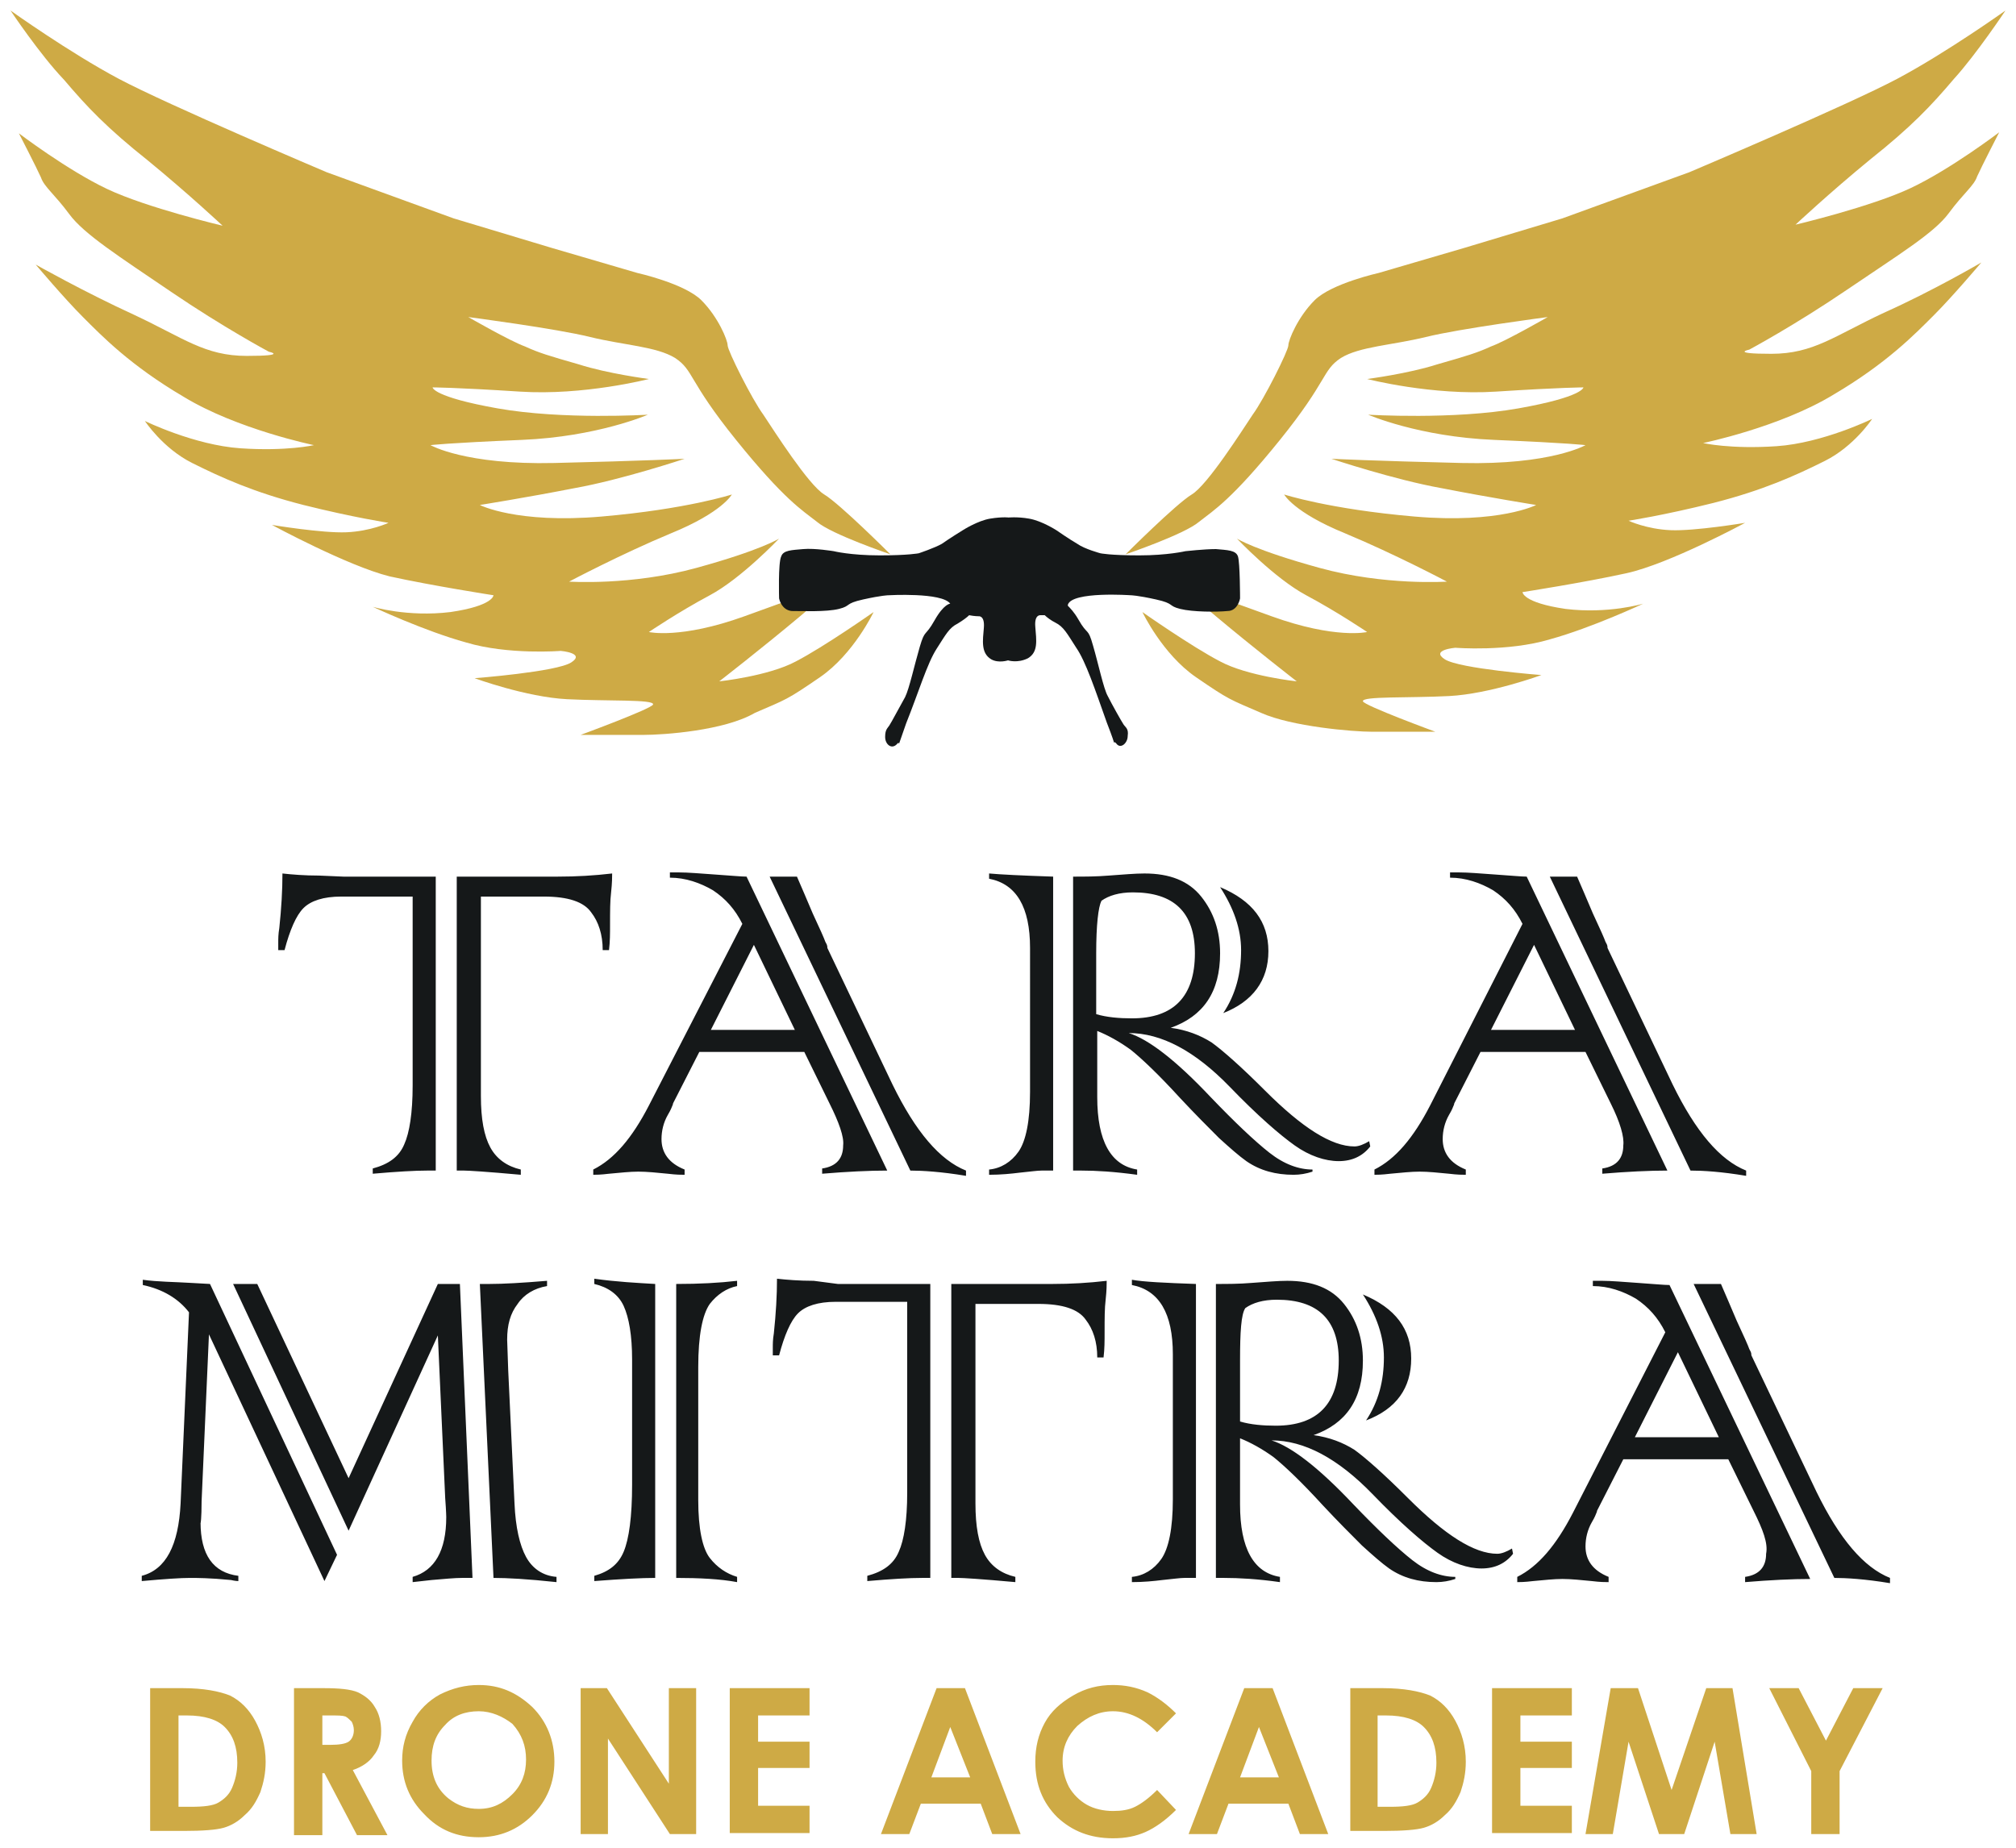
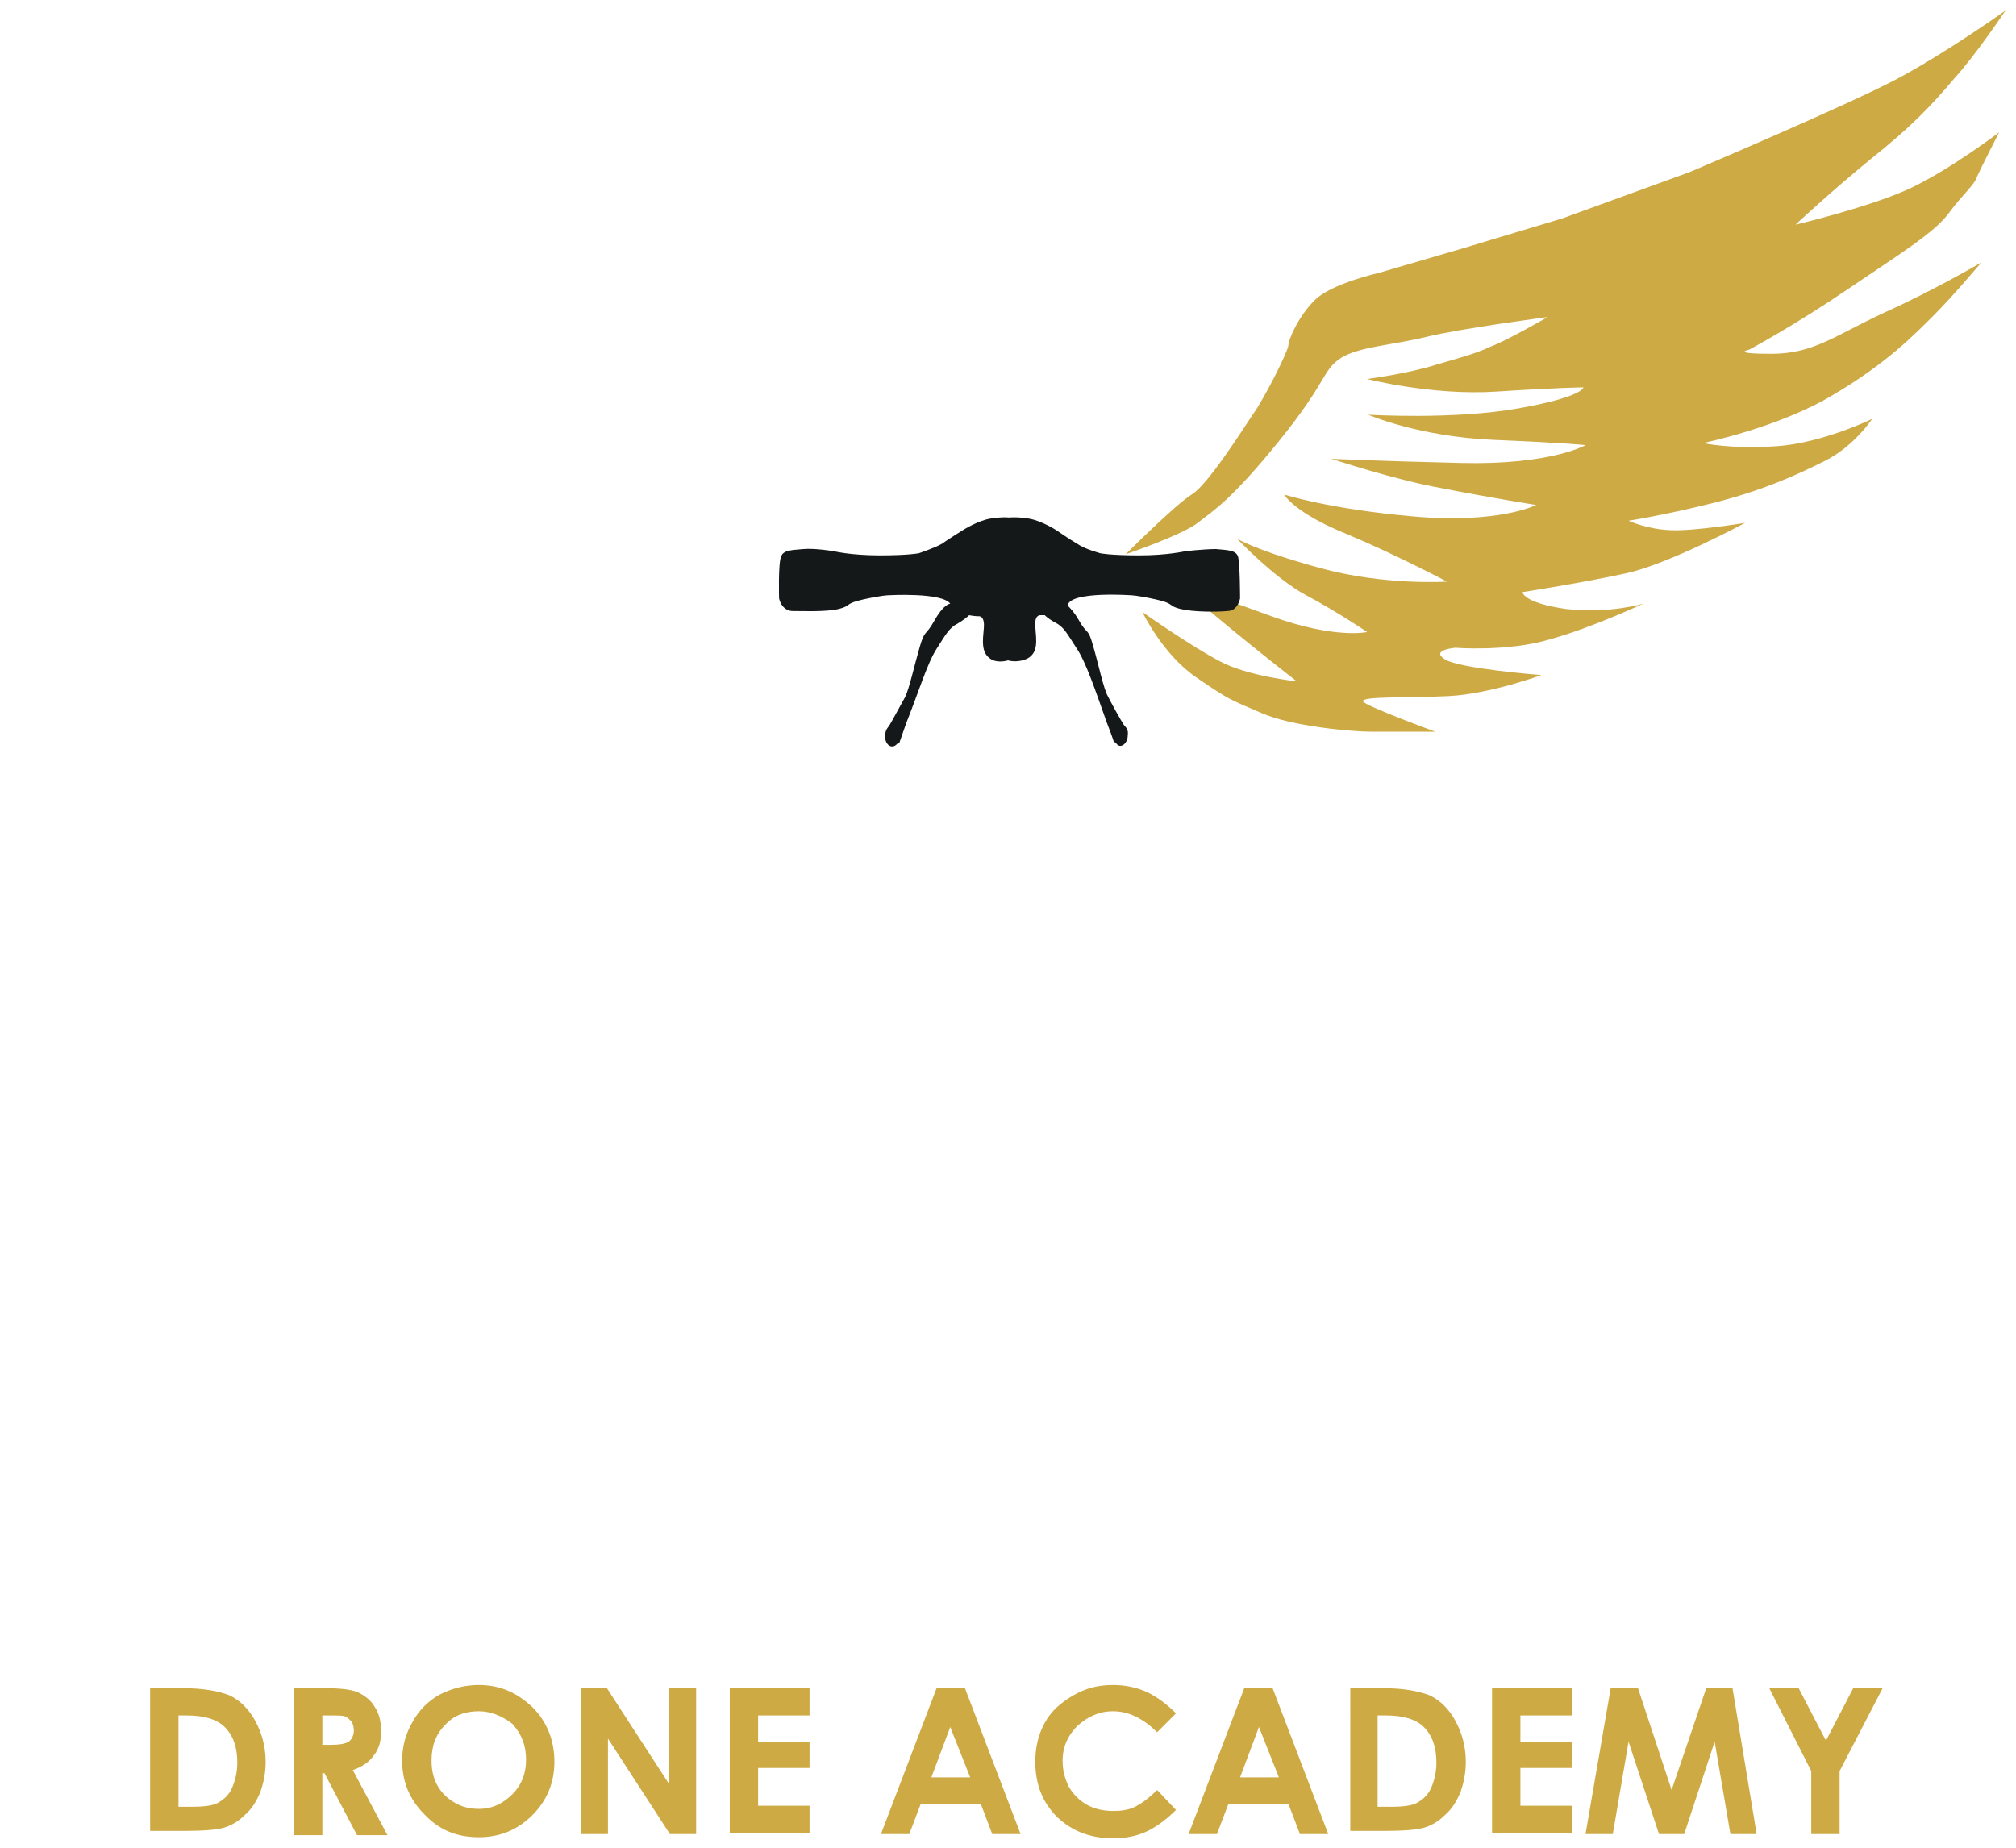
<svg xmlns="http://www.w3.org/2000/svg" version="1.1" id="Layer_1" x="0px" y="0px" viewBox="0 0 192 176" style="enable-background:new 0 0 192 176;" xml:space="preserve">
  <style type="text/css">
	.st0{fill-rule:evenodd;clip-rule:evenodd;fill:#CEAA45;}
	.st1{fill-rule:evenodd;clip-rule:evenodd;fill:#151819;}
	.st2{fill:#151819;}
	.st3{fill:#CEAA45;}
</style>
  <g>
-     <path id="XMLID_47_" class="st0" d="M1,1c0,0,5.6,4,10.3,6.5c4.7,2.5,19.8,8.9,19.8,8.9l12.1,4.4l9.3,2.8l8.2,2.4   c0,0,4.5,1,6.1,2.6c1.6,1.6,2.5,3.8,2.5,4.3s2.3,5.1,3.4,6.6c1,1.5,4.3,6.7,5.8,7.6c1.5,0.9,6.3,5.7,6.3,5.7s-5.6-1.9-7-3.1   c-1.4-1.1-3.1-2.1-7.7-7.8c-4.6-5.7-4-6.6-5.8-7.8c-1.8-1.1-4.8-1.2-8.1-2c-3.2-0.8-11.6-1.9-11.6-1.9s4,2.3,5.4,2.8   c1.3,0.6,2.3,0.9,5.1,1.7c2.8,0.9,6.7,1.4,6.7,1.4s-6.2,1.6-12.3,1.2c-6.2-0.4-8.3-0.4-8.3-0.4s0,0.9,6.2,2   c6.2,1.1,14.3,0.6,14.3,0.6s-4.8,2.1-12,2.4c-7.2,0.3-8.7,0.5-8.7,0.5s3.3,1.9,11.8,1.7s12.4-0.4,12.4-0.4s-6,2-10.5,2.8   c-4.6,0.9-9,1.6-9,1.6s3.5,1.8,11.6,1.1c8.1-0.7,12.4-2.1,12.4-2.1s-0.9,1.7-5.8,3.7c-4.8,2-9.7,4.6-9.7,4.6s5.9,0.4,12.1-1.3   c6.2-1.7,7.9-2.8,7.9-2.8s-3.6,3.8-6.6,5.4c-3,1.6-5.8,3.5-5.8,3.5s3,0.7,9.1-1.5c6.1-2.2,8-2.9,8-2.9s1-0.2-2.7,2.9   c-3.7,3.1-7.7,6.2-7.7,6.2s4.7-0.5,7.3-1.9c2.7-1.4,7.4-4.7,7.4-4.7s-1.9,4-5.1,6.2c-3.2,2.2-3.2,2.1-6.2,3.4   C69,69.6,63.2,70,61.3,70c-1.9,0-6,0-6,0s6.8-2.5,6.9-2.9c0.1-0.5-4.3-0.3-8.2-0.5c-3.9-0.2-8.8-2-8.8-2s7.8-0.6,9.2-1.5   c1.4-0.9-1-1.1-1-1.1s-5,0.4-9-0.8c-4-1.1-8.9-3.4-8.9-3.4s3.3,1,7.4,0.5c4.1-0.6,4.1-1.6,4.1-1.6s-5.8-0.9-9.9-1.8   C33.1,53.9,25.9,50,25.9,50s4.8,0.8,7.1,0.7c2.3-0.1,4-0.9,4-0.9s-3.3-0.5-8.1-1.7c-4.7-1.2-7.8-2.6-10.6-4c-2.8-1.4-4.5-4-4.5-4   s4.7,2.3,9.1,2.6c4.4,0.3,7-0.3,7-0.3s-7.3-1.5-12.4-4.6c-5.1-3-7.8-5.8-9.6-7.6c-1.8-1.8-4.5-5-4.5-5S8,27.8,12.8,30   c4.7,2.2,6.7,3.9,10.7,3.9c4,0,2.1-0.4,2.1-0.4s-4.3-2.3-9.3-5.7S8,22.3,6.6,20.4c-1.4-1.9-2.4-2.6-2.7-3.5   c-0.4-0.9-2.1-4.2-2.1-4.2s4.6,3.5,8.4,5.3c3.8,1.8,11,3.5,11,3.5s-3.2-3-7.1-6.2c-3.9-3.1-5.8-5.1-8-7.7C3.8,5.2,1,1,1,1" />
    <path id="XMLID_46_" class="st0" d="M191,1c0,0-5.6,4-10.3,6.5c-4.7,2.5-19.8,8.9-19.8,8.9l-12.1,4.4l-9.3,2.8l-8.2,2.4   c0,0-4.5,1-6.1,2.6c-1.6,1.6-2.5,3.8-2.5,4.3s-2.3,5.1-3.4,6.6c-1,1.5-4.3,6.7-5.8,7.6c-1.5,0.9-6.3,5.7-6.3,5.7s5.6-1.9,7-3.1   c1.4-1.1,3.1-2.1,7.7-7.8c4.6-5.7,4-6.6,5.8-7.8c1.8-1.1,4.8-1.2,8.1-2c3.2-0.8,11.6-1.9,11.6-1.9s-4,2.3-5.4,2.8   c-1.3,0.6-2.3,0.9-5.1,1.7c-2.8,0.9-6.7,1.4-6.7,1.4s6.2,1.6,12.3,1.2c6.2-0.4,8.3-0.4,8.3-0.4s0,0.9-6.2,2   c-6.2,1.1-14.3,0.6-14.3,0.6s4.8,2.1,12,2.4c7.2,0.3,8.7,0.5,8.7,0.5s-3.3,1.9-11.8,1.7c-8.4-0.2-12.4-0.4-12.4-0.4s6,2,10.5,2.8   c4.6,0.9,9,1.6,9,1.6s-3.5,1.8-11.6,1.1c-8.1-0.7-12.4-2.1-12.4-2.1s0.9,1.7,5.8,3.7c4.8,2,9.7,4.6,9.7,4.6s-5.9,0.4-12.1-1.3   c-6.2-1.7-7.9-2.8-7.9-2.8s3.6,3.8,6.6,5.4c3,1.6,5.8,3.5,5.8,3.5s-3,0.7-9.1-1.5c-6.1-2.2-8-2.9-8-2.9s-1-0.2,2.7,2.9   c3.7,3.1,7.7,6.2,7.7,6.2s-4.7-0.5-7.3-1.9c-2.7-1.4-7.4-4.7-7.4-4.7s1.9,4,5.1,6.2c3.2,2.2,3.2,2.1,6.2,3.4   c2.9,1.3,8.7,1.8,10.6,1.8c1.9,0,6,0,6,0s-6.8-2.5-6.9-2.9c-0.1-0.5,4.3-0.3,8.2-0.5c3.9-0.2,8.8-2,8.8-2s-7.8-0.6-9.2-1.5   c-1.4-0.9,1-1.1,1-1.1s5,0.4,9-0.8c4-1.1,8.9-3.4,8.9-3.4s-3.3,1-7.4,0.5c-4.1-0.6-4.1-1.6-4.1-1.6s5.8-0.9,9.9-1.8   c4.1-0.9,11.3-4.8,11.3-4.8s-4.8,0.8-7.1,0.7c-2.3-0.1-4-0.9-4-0.9s3.3-0.5,8.1-1.7c4.7-1.2,7.8-2.6,10.6-4c2.8-1.4,4.5-4,4.5-4   s-4.7,2.3-9.1,2.6c-4.4,0.3-7-0.3-7-0.3s7.3-1.5,12.4-4.6c5.1-3,7.8-5.8,9.6-7.6s4.5-5,4.5-5s-4.6,2.7-9.3,4.8   c-4.7,2.2-6.7,3.9-10.7,3.9s-2.1-0.4-2.1-0.4s4.3-2.3,9.3-5.7c5-3.4,8.3-5.4,9.7-7.3c1.4-1.9,2.4-2.6,2.7-3.5   c0.4-0.9,2.1-4.2,2.1-4.2s-4.6,3.5-8.4,5.3c-3.8,1.8-11,3.5-11,3.5s3.2-3,7.1-6.2c3.9-3.1,5.8-5.1,8-7.7C188.2,5.2,191,1,191,1" />
    <path id="XMLID_45_" class="st1" d="M96,62.9c0,0-0.9,0.3-1.6-0.1c-1-0.6-0.8-1.8-0.7-3s-0.5-1.1-0.5-1.1s-0.4,0-0.9-0.1   c-0.2,0.2-0.6,0.5-1.1,0.8c-0.8,0.4-1.1,1-2,2.4c-0.9,1.4-1.7,4.1-2.9,7.1c-1.1,3.1-0.4,1.4-0.9,2c-0.5,0.5-1.1,0-1.1-0.7   c0-0.7,0.2-0.8,0.4-1.1c0.2-0.3,1.1-2,1.5-2.7c0.4-0.8,0.9-3.1,1.4-4.8c0.5-1.7,0.5-0.9,1.4-2.5c0.9-1.6,1.5-1.6,1.5-1.6   c0,0,0,0,0,0c-0.8-1.1-5.9-0.8-5.9-0.8s-0.6,0-2.4,0.4c-1.8,0.4-1.1,0.6-2.3,0.9c-1.2,0.3-3.5,0.2-4.5,0.2c-1-0.1-1.2-1.2-1.2-1.2   s-0.1-3.4,0.2-4c0.2-0.6,1-0.6,2.1-0.7c1.1-0.1,2.9,0.2,2.9,0.2s1.6,0.4,4.4,0.4c2.7,0,3.7-0.2,3.7-0.2s1.5-0.5,2.2-0.9   c0.7-0.5,2-1.3,2-1.3s1.4-0.9,2.6-1.1c1.2-0.2,2-0.1,1.7-0.1c-0.1,0,0.9-0.1,2,0.1c1.2,0.2,2.6,1.1,2.6,1.1s1.3,0.9,2,1.3   c0.7,0.5,2.2,0.9,2.2,0.9s0.9,0.2,3.7,0.2c2.7,0,4.4-0.4,4.4-0.4s1.8-0.2,2.9-0.2c1.1,0.1,1.9,0.1,2.1,0.7c0.2,0.6,0.2,4,0.2,4   s-0.2,1.2-1.2,1.2c-1,0.1-3.3,0.1-4.5-0.2c-1.2-0.3-0.5-0.5-2.3-0.9c-1.8-0.4-2.4-0.4-2.4-0.4s-5.6-0.4-6,0.9c0,0,0,0.1,0,0.1   c0.2,0.2,0.6,0.6,1,1.3c0.9,1.6,0.9,0.7,1.4,2.5c0.5,1.7,1,4.1,1.4,4.8c0.4,0.8,1.3,2.4,1.5,2.7c0.2,0.3,0.5,0.4,0.4,1.1   c0,0.7-0.7,1.3-1.1,0.7c-0.5-0.5,0.3,1.1-0.9-2c-1.1-3.1-2-5.8-2.9-7.1c-0.9-1.4-1.2-2-2-2.4c-0.4-0.2-0.8-0.5-1-0.7   c-0.2,0-0.4,0-0.4,0s-0.6-0.1-0.5,1.1c0.1,1.3,0.3,2.4-0.7,3C96.9,63.2,96,62.9,96,62.9" />
-     <path class="st2" d="M167,143.9l-2.4-4.9h-10l-2.5,4.9c0,0,0,0.1-0.1,0.3c0,0-0.1,0.3-0.4,0.8c-0.4,0.7-0.6,1.5-0.6,2.3   c0,1.3,0.7,2.3,2.2,2.9v0.5c-0.3,0-0.8,0-1.6-0.1c-1-0.1-2-0.2-2.8-0.2c-0.8,0-1.7,0.1-2.8,0.2c-0.8,0.1-1.3,0.1-1.5,0.1v-0.5   c2-1,3.7-3,5.3-6.1l8.8-17.2c-0.7-1.4-1.6-2.4-2.8-3.2c-1.2-0.7-2.6-1.2-4.1-1.2v-0.5h0.9c0.8,0,2,0.1,3.4,0.2   c1.5,0.1,2.5,0.2,3,0.2l13.4,28c-1.7,0-3.8,0.1-6.2,0.3v-0.5c1.4-0.2,2-1,2-2.2C168.4,147,167.9,145.7,167,143.9 M155.7,136.9h8   l-3.9-8.1L155.7,136.9z M174.7,150.3l-13.4-28h2.6c0.4,0.9,0.9,2.1,1.5,3.5c0.7,1.5,1.1,2.4,1.2,2.7c0.1,0.2,0.2,0.3,0.2,0.6   l6.2,13c2.2,4.5,4.5,7.2,7,8.2v0.5C177.6,150.4,175.8,150.3,174.7,150.3z M116.6,150.3h-0.8v-28c1.1,0,2.2,0,3.4-0.1   c1.4-0.1,2.5-0.2,3.4-0.2c2.4,0,4.2,0.7,5.4,2.2c1.2,1.5,1.8,3.3,1.8,5.4c0,3.7-1.6,6-4.7,7.1c1.5,0.2,2.8,0.7,3.9,1.4   c1.1,0.8,2.8,2.3,5.1,4.6c3.5,3.5,6.3,5.3,8.5,5.3c0.4,0,0.9-0.2,1.4-0.5l0.1,0.5c-0.7,0.9-1.7,1.4-3,1.4c-1.3,0-2.8-0.5-4.2-1.5   c-1.4-1-3.5-2.8-6.2-5.6c-3.3-3.4-6.5-5.1-9.6-5.1c1.9,0.6,4.5,2.6,7.8,6.1c2.3,2.4,4.2,4.2,5.6,5.3c1.4,1.1,2.8,1.6,4.1,1.6v0.2   c-0.6,0.2-1.2,0.3-1.8,0.3c-1.7,0-3.2-0.4-4.5-1.3c-0.7-0.5-1.5-1.2-2.6-2.2c-1-1-2.3-2.3-3.7-3.8c-2.1-2.3-3.7-3.8-4.7-4.6   c-1.1-0.8-2.2-1.4-3.2-1.8v6.3c0,4.2,1.3,6.5,3.8,6.9v0.5C119.8,150.4,118,150.3,116.6,150.3z M118.1,129.6v5.8   c1,0.3,2.2,0.4,3.4,0.4c4,0,6-2.1,6-6.2c0-3.9-2-5.8-5.9-5.8c-1.3,0-2.3,0.3-3,0.8C118.2,125.2,118.1,126.9,118.1,129.6z    M113.9,122.3v28h-1.1c-0.4,0-1.1,0.1-2.1,0.2c-0.8,0.1-1.8,0.2-2.9,0.2v-0.5c1.1-0.1,2.1-0.7,2.8-1.7c0.7-1,1.1-2.9,1.1-5.7V129   c0-3.9-1.3-6.1-3.9-6.6v-0.5C108.9,122.1,111,122.2,113.9,122.3z M130.1,135.3c1.2-1.8,1.7-3.8,1.7-6c0-2-0.7-4-2-6   c3.1,1.3,4.6,3.3,4.6,6.1C134.4,132.2,133,134.2,130.1,135.3z M79.8,122.3h8.8v28h-0.8c-1.2,0-2.9,0.1-5.2,0.3v-0.5   c1.5-0.4,2.5-1.1,3-2.3c0.5-1.1,0.8-3,0.8-5.6v-18.2h-6.8c-1.7,0-2.9,0.4-3.6,1.1c-0.7,0.7-1.3,2.1-1.8,4h-0.6c0-0.2,0-0.5,0-0.7   c0-0.4,0-0.8,0.1-1.4c0.2-1.9,0.3-3.6,0.3-5.2c0.9,0.1,2.1,0.2,3.5,0.2L79.8,122.3z M91.3,150.3h-0.7v-28h9.6   c1.8,0,3.5-0.1,5.2-0.3c0,0.3,0,0.9-0.1,1.8c-0.1,0.8-0.1,1.8-0.1,3.1c0,0.8,0,1.6-0.1,2.4h-0.6c0-1.5-0.4-2.7-1.1-3.6   c-0.7-1-2.2-1.5-4.5-1.5h-6v19c0,2.2,0.3,3.8,0.9,4.9c0.6,1.1,1.6,1.8,2.9,2.1v0.5C93.4,150.4,91.7,150.3,91.3,150.3z M62.4,122.3   v28c-1.3,0-3.2,0.1-5.8,0.3v-0.5c1.4-0.4,2.3-1.1,2.8-2.3c0.5-1.2,0.8-3.3,0.8-6.4v-11.9c0-2.3-0.3-4-0.8-5.1   c-0.5-1.1-1.5-1.8-2.8-2.1v-0.5C58.7,122.1,60.7,122.2,62.4,122.3z M64.4,150.3v-28c2.2,0,4.1-0.1,5.8-0.3v0.5   c-1,0.2-1.9,0.8-2.6,1.7c-0.7,1-1.1,3-1.1,6v12.7c0,2.7,0.4,4.6,1.1,5.5c0.7,0.9,1.6,1.5,2.6,1.8v0.5   C68.6,150.4,66.6,150.3,64.4,150.3z M20,122.3l12.1,25.8l-1.2,2.5l-11-23.5L19.2,143c0,1.6-0.1,2.3-0.1,2c0,3.1,1.2,4.8,3.6,5.1   v0.5c0,0-0.3,0-0.7-0.1c-2-0.2-3.3-0.2-3.9-0.2c-0.9,0-2.4,0.1-4.6,0.3v-0.5c2.3-0.6,3.5-2.9,3.7-6.9l0.8-18.2   c-1-1.3-2.5-2.2-4.4-2.6v-0.5c1.4,0.2,3,0.2,4.6,0.3L20,122.3z M47,150.3l-1.3-28h0.9c1.3,0,3.1-0.1,5.5-0.3v0.5   c-1.2,0.2-2.2,0.8-2.8,1.7c-0.7,0.9-1,2-1,3.4l0.1,2.9l0.6,12.7c0.1,2.3,0.5,4,1.1,5.1c0.6,1.1,1.6,1.8,2.9,1.9v0.5   C50.2,150.4,48.3,150.3,47,150.3z M33.2,140.8l8.5-18.5h2.1l1.2,28h-1c-0.7,0-1.7,0.1-2.9,0.2l-1.8,0.2v-0.5   c2.1-0.6,3.2-2.5,3.2-5.7c0,0.1,0-0.5-0.1-1.8l-0.7-15.5l-8.5,18.6l-11-23.5h2.3L33.2,140.8z M153.4,105.1l-2.4-4.9h-10l-2.5,4.9   c0,0,0,0.1-0.1,0.3c0,0-0.1,0.3-0.4,0.8c-0.4,0.7-0.6,1.5-0.6,2.3c0,1.3,0.7,2.3,2.2,2.9v0.5c-0.3,0-0.8,0-1.6-0.1   c-1-0.1-2-0.2-2.8-0.2c-0.8,0-1.7,0.1-2.8,0.2c-0.8,0.1-1.3,0.1-1.5,0.1v-0.5c2-1,3.7-3,5.3-6.1L145,88c-0.7-1.4-1.6-2.4-2.8-3.2   c-1.2-0.7-2.6-1.2-4.1-1.2v-0.5h0.9c0.8,0,2,0.1,3.4,0.2c1.5,0.1,2.5,0.2,3,0.2l13.4,28c-1.7,0-3.8,0.1-6.2,0.3v-0.5   c1.4-0.2,2-1,2-2.2C154.7,108.3,154.3,106.9,153.4,105.1z M142,98.1h8l-3.9-8.1L142,98.1z M161,111.5l-13.4-28h2.6   c0.4,0.9,0.9,2.1,1.5,3.5c0.7,1.5,1.1,2.4,1.2,2.7c0.1,0.2,0.2,0.3,0.2,0.6l6.2,13c2.2,4.5,4.5,7.2,7,8.2v0.5   C163.9,111.6,162.2,111.5,161,111.5z M103,111.5h-0.8v-28c1.1,0,2.2,0,3.4-0.1c1.4-0.1,2.5-0.2,3.4-0.2c2.4,0,4.2,0.7,5.4,2.2   c1.2,1.5,1.8,3.3,1.8,5.4c0,3.7-1.6,6-4.7,7.1c1.5,0.2,2.8,0.7,3.9,1.4c1.1,0.8,2.8,2.3,5.1,4.6c3.5,3.5,6.3,5.3,8.5,5.3   c0.4,0,0.9-0.2,1.4-0.5l0.1,0.5c-0.7,0.9-1.7,1.4-3,1.4c-1.3,0-2.8-0.5-4.2-1.5c-1.4-1-3.5-2.8-6.2-5.6c-3.3-3.4-6.5-5.1-9.6-5.1   c1.9,0.6,4.5,2.6,7.8,6.1c2.3,2.4,4.2,4.2,5.6,5.3c1.4,1.1,2.8,1.6,4.1,1.6v0.2c-0.6,0.2-1.2,0.3-1.8,0.3c-1.7,0-3.2-0.4-4.5-1.3   c-0.7-0.5-1.5-1.2-2.6-2.2c-1-1-2.3-2.3-3.7-3.8c-2.1-2.3-3.7-3.8-4.7-4.6c-1.1-0.8-2.2-1.4-3.2-1.8v6.3c0,4.2,1.3,6.5,3.8,6.9v0.5   C106.1,111.6,104.4,111.5,103,111.5z M104.4,90.8v5.8c1,0.3,2.2,0.4,3.4,0.4c4,0,6-2.1,6-6.2c0-3.9-2-5.8-5.9-5.8   c-1.3,0-2.3,0.3-3,0.8C104.6,86.4,104.4,88.1,104.4,90.8z M100.3,83.5v28h-1.1c-0.4,0-1.1,0.1-2.1,0.2c-0.8,0.1-1.8,0.2-2.9,0.2   v-0.5c1.1-0.1,2.1-0.7,2.8-1.7c0.7-1,1.1-2.9,1.1-5.7V90.3c0-3.9-1.3-6.1-3.9-6.6v-0.5C95.3,83.3,97.3,83.4,100.3,83.5z    M116.5,96.5c1.2-1.8,1.7-3.8,1.7-6c0-2-0.7-4-2-6c3.1,1.3,4.6,3.3,4.6,6.1C120.8,93.4,119.3,95.4,116.5,96.5z M79,105.1l-2.4-4.9   h-10l-2.5,4.9c0,0,0,0.1-0.1,0.3c0,0-0.1,0.3-0.4,0.8c-0.4,0.7-0.6,1.5-0.6,2.3c0,1.3,0.7,2.3,2.2,2.9v0.5c-0.3,0-0.8,0-1.6-0.1   c-1-0.1-2-0.2-2.8-0.2c-0.8,0-1.7,0.1-2.8,0.2c-0.8,0.1-1.3,0.1-1.5,0.1v-0.5c2-1,3.7-3,5.3-6.1L70.7,88c-0.7-1.4-1.6-2.4-2.8-3.2   c-1.2-0.7-2.6-1.2-4.1-1.2v-0.5h0.9c0.8,0,2,0.1,3.4,0.2c1.5,0.1,2.5,0.2,3,0.2l13.4,28c-1.7,0-3.8,0.1-6.2,0.3v-0.5   c1.4-0.2,2-1,2-2.2C80.4,108.3,79.9,106.9,79,105.1z M67.7,98.1h8l-3.9-8.1L67.7,98.1z M86.7,111.5l-13.4-28h2.6   c0.4,0.9,0.9,2.1,1.5,3.5c0.7,1.5,1.1,2.4,1.2,2.7c0.1,0.2,0.2,0.3,0.2,0.6l6.2,13c2.2,4.5,4.5,7.2,7,8.2v0.5   C89.6,111.6,87.8,111.5,86.7,111.5z M32.7,83.5h8.8v28h-0.8c-1.2,0-2.9,0.1-5.2,0.3v-0.5c1.5-0.4,2.5-1.1,3-2.3   c0.5-1.1,0.8-3,0.8-5.6V85.4h-6.8c-1.7,0-2.9,0.4-3.6,1.1c-0.7,0.7-1.3,2.1-1.8,4h-0.6c0-0.2,0-0.5,0-0.7c0-0.4,0-0.8,0.1-1.4   c0.2-1.9,0.3-3.6,0.3-5.2c0.9,0.1,2.1,0.2,3.5,0.2L32.7,83.5z M44.2,111.5h-0.7v-28h9.6c1.8,0,3.5-0.1,5.2-0.3c0,0.3,0,0.9-0.1,1.8   c-0.1,0.8-0.1,1.8-0.1,3.1c0,0.8,0,1.6-0.1,2.4h-0.6c0-1.5-0.4-2.7-1.1-3.6c-0.7-1-2.2-1.5-4.5-1.5h-6v19c0,2.2,0.3,3.8,0.9,4.9   c0.6,1.1,1.6,1.8,2.9,2.1v0.5C46.3,111.6,44.6,111.5,44.2,111.5z" />
    <path class="st3" d="M168.5,160.8h2.8l2.6,5l2.6-5h2.8l-4.1,7.9v6h-2.7v-6L168.5,160.8z M153.4,160.8h2.6l3.2,9.7l3.3-9.7h2.5   l2.3,13.9h-2.5l-1.5-8.8l-2.9,8.8H158l-2.9-8.8l-1.5,8.8H151L153.4,160.8z M142.1,160.8h7.6v2.6h-4.9v2.5h4.9v2.5h-4.9v3.6h4.9v2.6   h-7.6V160.8z M131.2,163.4v8.7h1.2c1.2,0,2.1-0.1,2.6-0.4c0.5-0.3,1-0.7,1.3-1.4c0.3-0.7,0.5-1.5,0.5-2.4c0-1.5-0.4-2.6-1.2-3.4   c-0.7-0.7-1.9-1.1-3.6-1.1H131.2z M128.6,160.8h3.1c2,0,3.5,0.3,4.5,0.7c1,0.5,1.8,1.3,2.4,2.4c0.6,1.1,1,2.4,1,3.9   c0,1.1-0.2,2-0.5,2.9c-0.4,0.9-0.8,1.6-1.5,2.2c-0.6,0.6-1.3,1-2,1.2c-0.7,0.2-2,0.3-3.8,0.3h-3.2V160.8z M119.9,164.5l-1.8,4.8   h3.7L119.9,164.5z M118.5,160.8h2.7l5.3,13.9h-2.7l-1.1-2.9H117l-1.1,2.9h-2.7L118.5,160.8z M112,163.2l-1.8,1.8   c-1.3-1.3-2.7-2-4.2-2c-1.3,0-2.4,0.5-3.4,1.4c-0.9,0.9-1.4,2-1.4,3.3c0,0.9,0.2,1.7,0.6,2.5c0.4,0.7,1,1.3,1.7,1.7   c0.7,0.4,1.6,0.6,2.5,0.6c0.8,0,1.5-0.1,2.1-0.4c0.6-0.3,1.3-0.8,2.1-1.6l1.8,1.9c-1,1-2,1.7-2.9,2.1c-0.9,0.4-1.9,0.6-3.1,0.6   c-2.2,0-3.9-0.7-5.3-2c-1.4-1.4-2.1-3.1-2.1-5.3c0-1.4,0.3-2.6,0.9-3.7c0.6-1.1,1.5-1.9,2.7-2.6c1.2-0.7,2.4-1,3.8-1   c1.1,0,2.2,0.2,3.3,0.7C110.3,161.7,111.2,162.4,112,163.2z M90.5,164.5l-1.8,4.8h3.7L90.5,164.5z M89.2,160.8h2.7l5.3,13.9h-2.7   l-1.1-2.9h-5.7l-1.1,2.9h-2.7L89.2,160.8z M69.5,160.8h7.6v2.6h-4.9v2.5h4.9v2.5h-4.9v3.6h4.9v2.6h-7.6V160.8z M55.3,160.8h2.5   l5.9,9.1v-9.1h2.6v13.9h-2.5l-5.9-9.1v9.1h-2.6V160.8z M45.6,163c-1.3,0-2.4,0.4-3.2,1.3c-0.9,0.9-1.3,2-1.3,3.4   c0,1.5,0.5,2.7,1.6,3.6c0.9,0.7,1.8,1,2.9,1c1.3,0,2.3-0.5,3.2-1.4c0.9-0.9,1.3-2,1.3-3.3c0-1.3-0.4-2.4-1.3-3.4   C47.9,163.5,46.8,163,45.6,163z M45.6,160.5c2,0,3.6,0.7,5.1,2.1c1.4,1.4,2.1,3.2,2.1,5.2c0,2-0.7,3.7-2.1,5.1   c-1.4,1.4-3.1,2.1-5.1,2.1c-2.1,0-3.8-0.7-5.2-2.2c-1.4-1.4-2.1-3.1-2.1-5.1c0-1.3,0.3-2.5,1-3.7c0.6-1.1,1.5-2,2.6-2.6   C43.1,160.8,44.3,160.5,45.6,160.5z M30.7,166.2h0.8c0.8,0,1.4-0.1,1.7-0.3c0.3-0.2,0.5-0.6,0.5-1.1c0-0.3-0.1-0.6-0.2-0.8   c-0.2-0.2-0.4-0.4-0.6-0.5c-0.3-0.1-0.7-0.1-1.5-0.1h-0.7V166.2z M28,160.8h2.8c1.5,0,2.6,0.1,3.3,0.4c0.6,0.3,1.2,0.7,1.6,1.4   c0.4,0.6,0.6,1.4,0.6,2.3c0,0.9-0.2,1.7-0.7,2.3c-0.4,0.6-1.1,1.1-2,1.4l3.3,6.2H34l-3.1-5.9h-0.2v5.9H28V160.8z M17,163.4v8.7h1.2   c1.2,0,2.1-0.1,2.6-0.4c0.5-0.3,1-0.7,1.3-1.4c0.3-0.7,0.5-1.5,0.5-2.4c0-1.5-0.4-2.6-1.2-3.4c-0.7-0.7-1.9-1.1-3.6-1.1H17z    M14.3,160.8h3.1c2,0,3.5,0.3,4.5,0.7c1,0.5,1.8,1.3,2.4,2.4c0.6,1.1,1,2.4,1,3.9c0,1.1-0.2,2-0.5,2.9c-0.4,0.9-0.8,1.6-1.5,2.2   c-0.6,0.6-1.3,1-2,1.2c-0.7,0.2-2,0.3-3.8,0.3h-3.2V160.8z" />
  </g>
</svg>